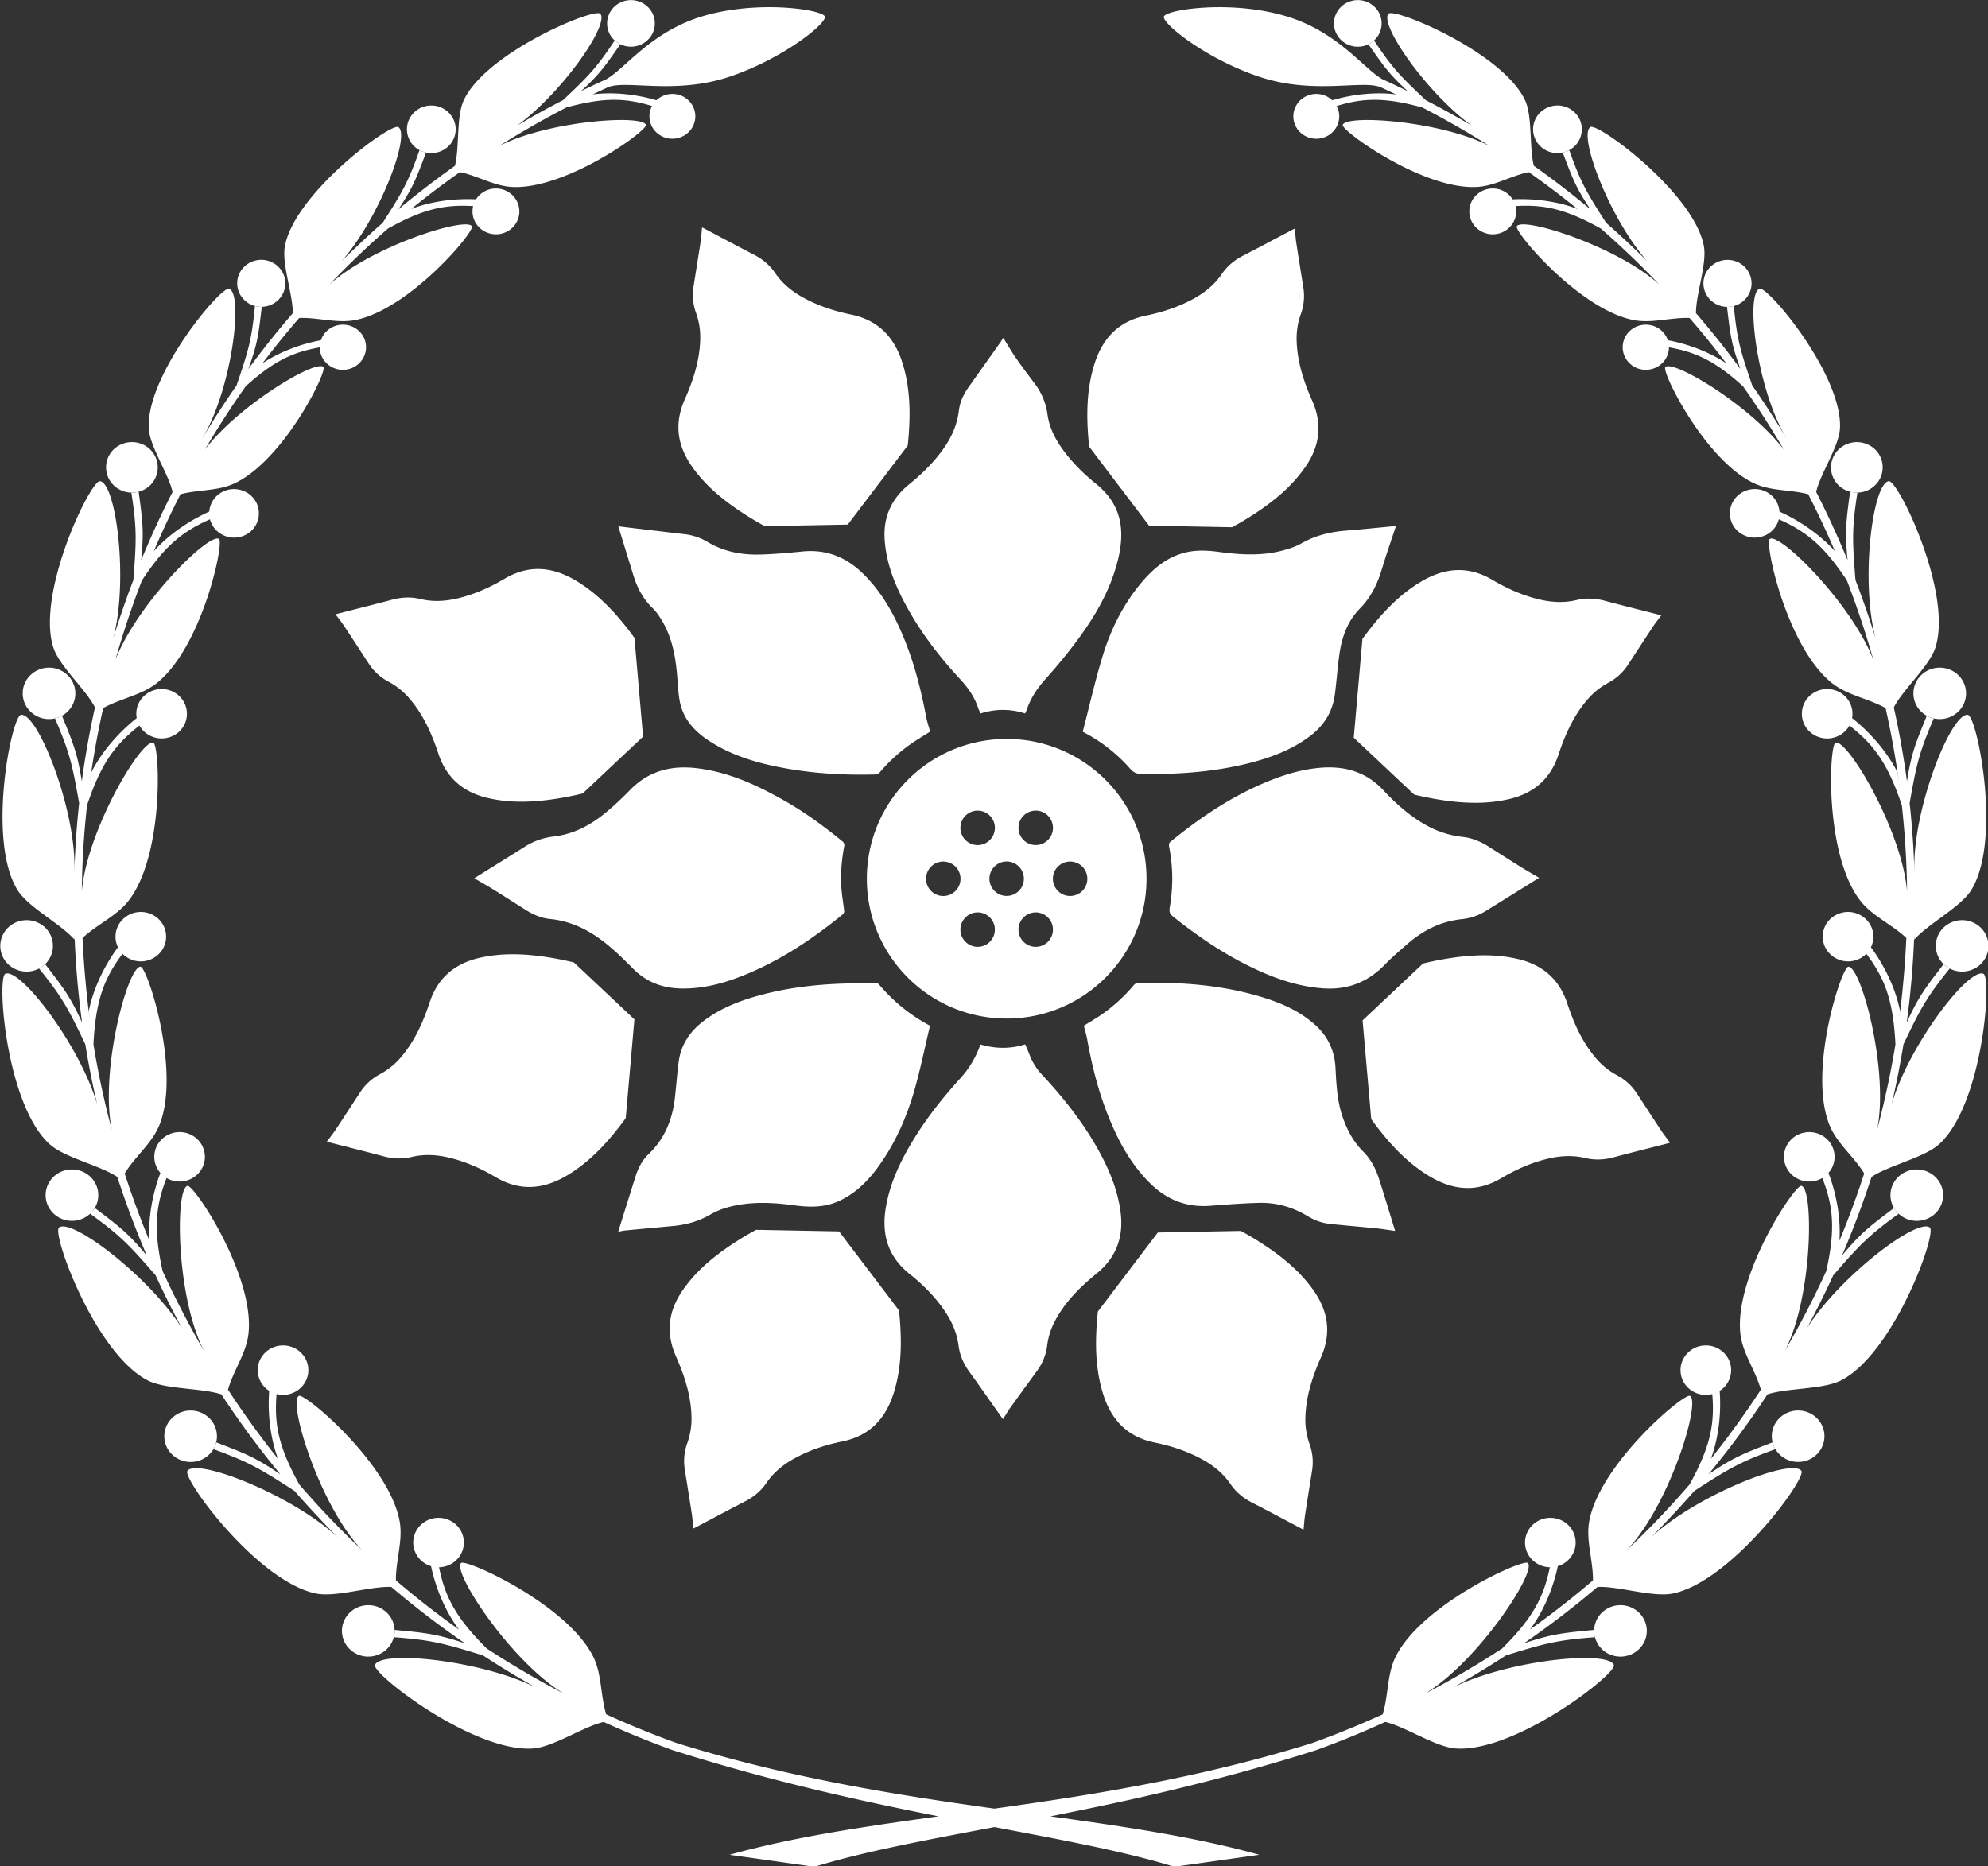
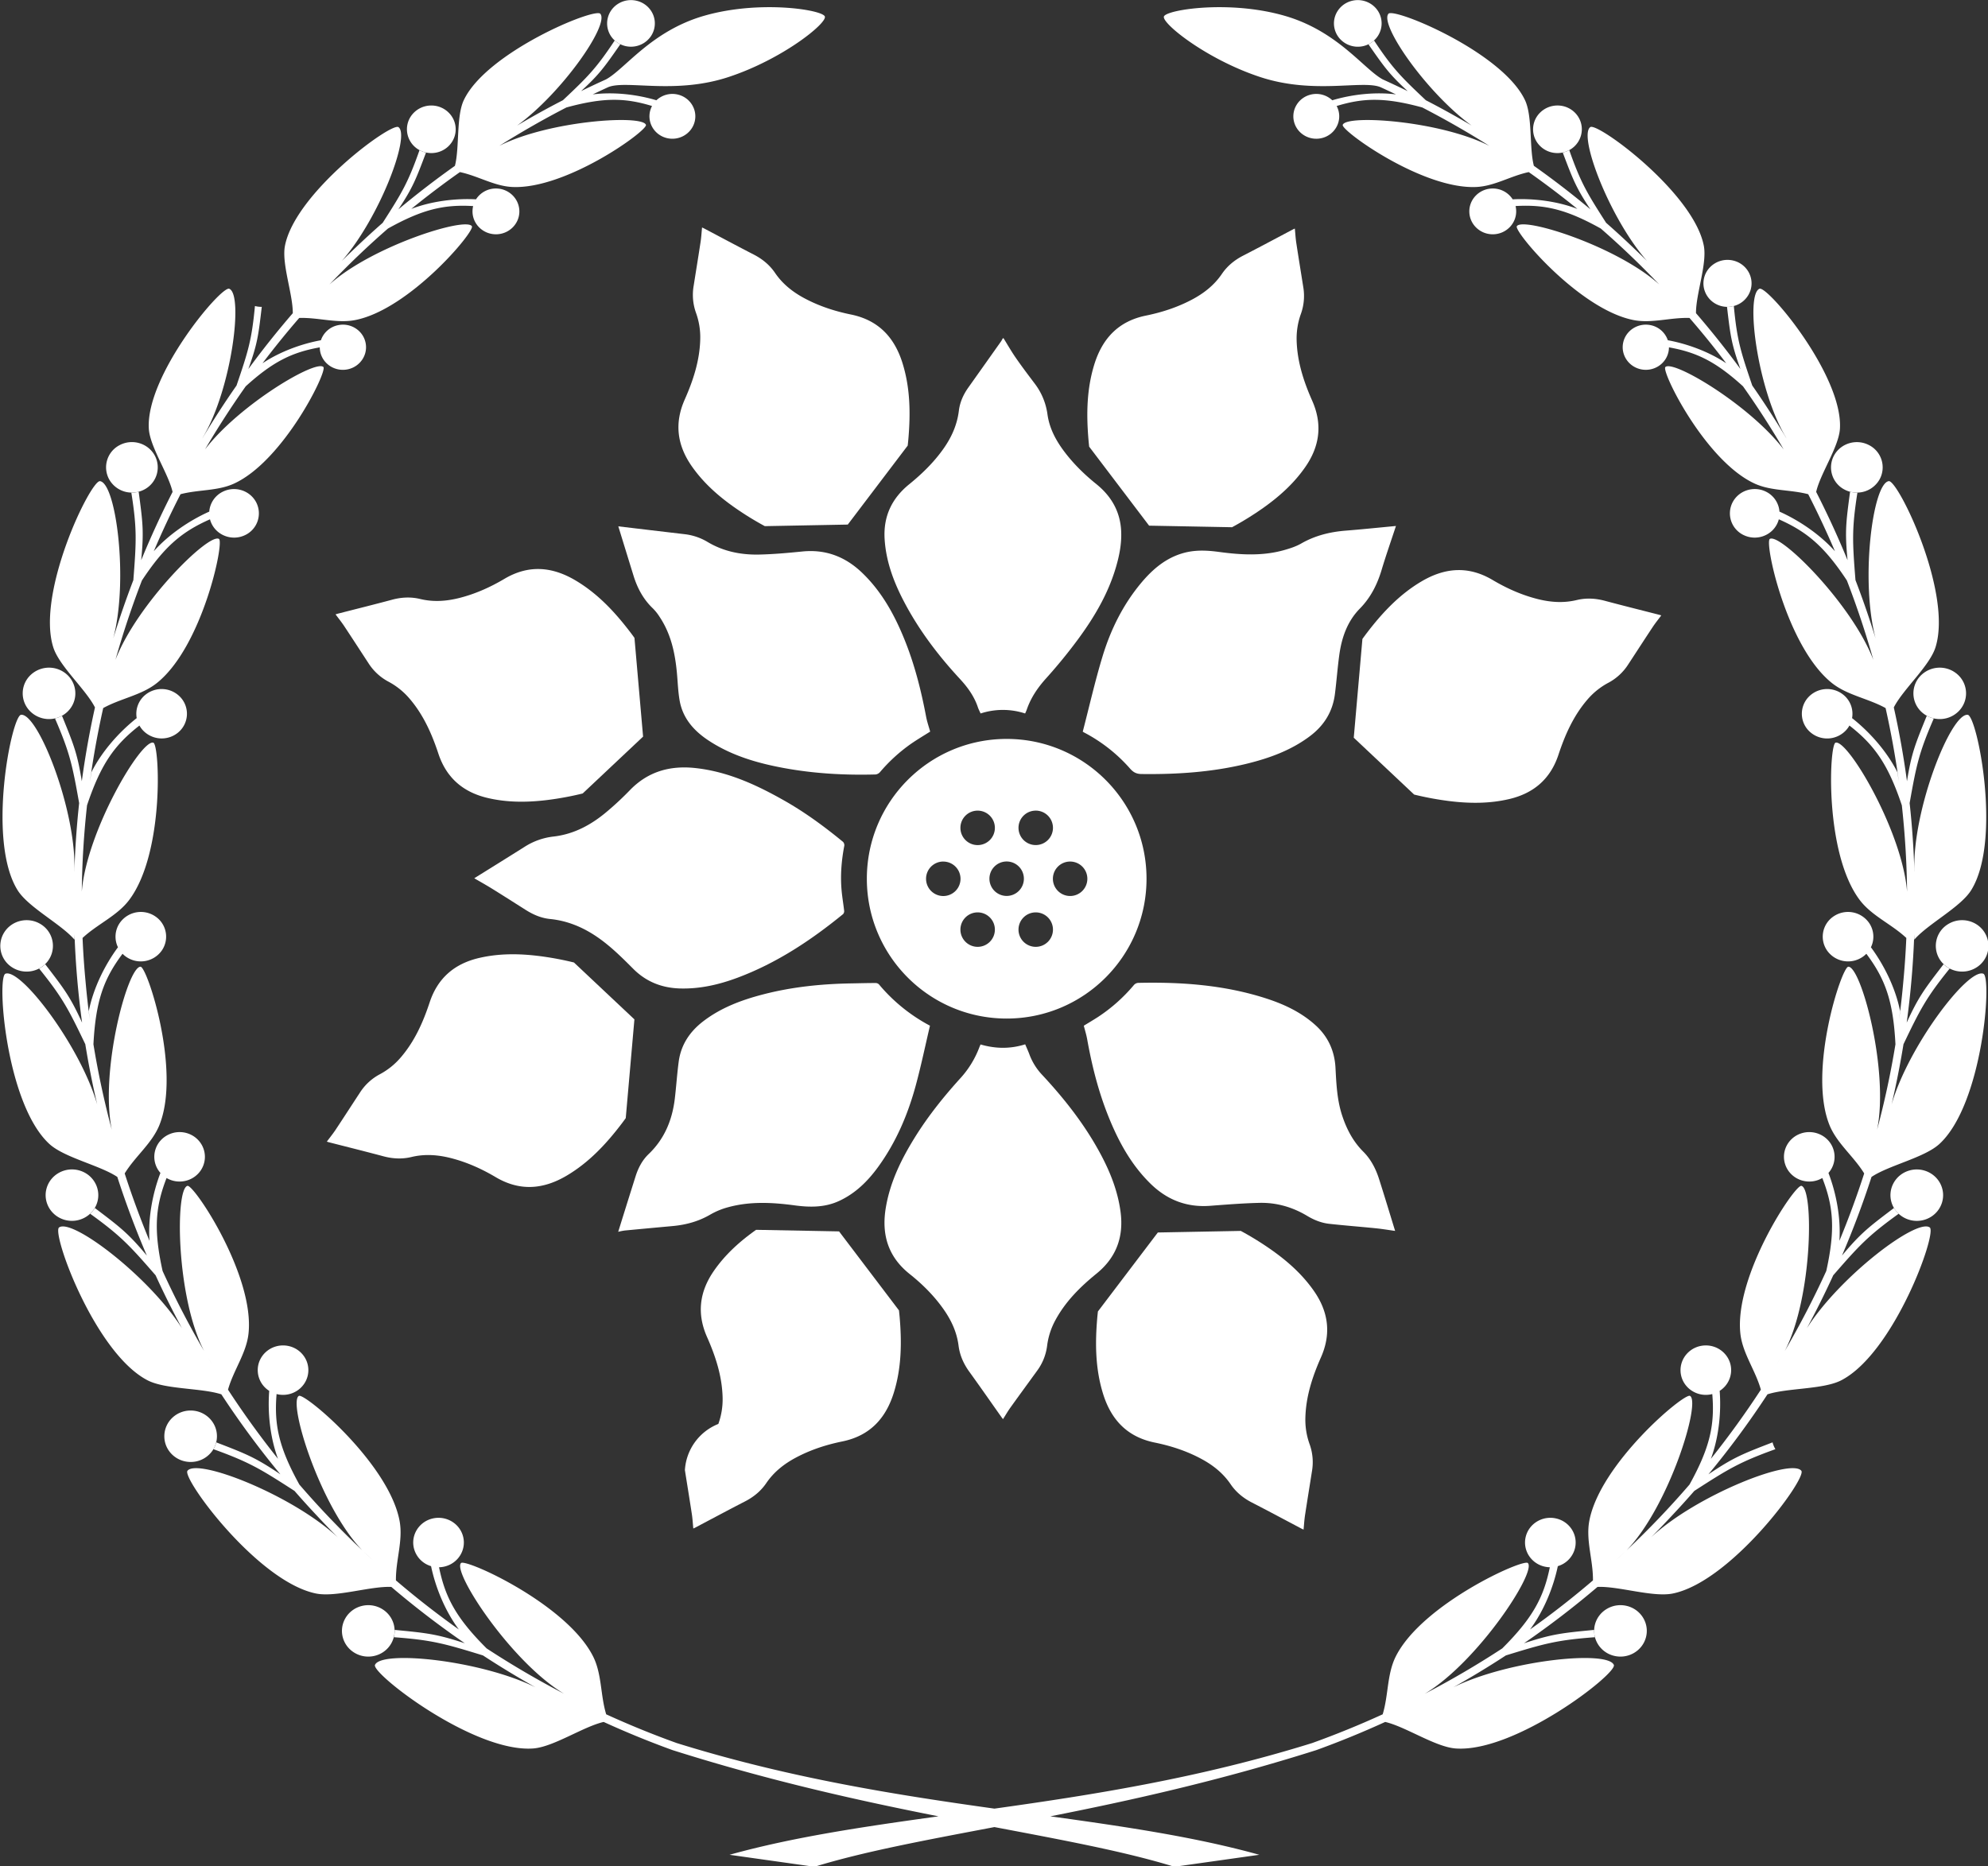
<svg xmlns="http://www.w3.org/2000/svg" id="레이어_1" data-name="레이어 1" viewBox="0 0 2653.65 2491.65">
  <rect x="0" y="0" width="2653.65" height="2491.65" fill="#333333" stroke="none" />
  <defs>
    <style>.cls-1{fill:#fff;}</style>
  </defs>
  <path class="cls-1" d="M126.51,1612.75l0,0a34.86,34.86,0,0,0,3.16-7.09c5.68-18.12-4.76-37.33-23.31-42.88s-38.21,4.65-43.89,22.77,4.76,37.33,23.31,42.88a35.75,35.75,0,0,0,34.51-8l0,0A34.06,34.06,0,0,0,126.51,1612.75Z" />
  <path class="cls-1" d="M60.26,1287.22l0,0a33.89,33.89,0,0,0-5.91-53.39c-16.39-10.14-38.11-5.38-48.49,10.62a33.87,33.87,0,0,0,10.87,47.37,35.84,35.84,0,0,0,35.44,1.24l0,0A35.21,35.21,0,0,0,60.26,1287.22Z" />
  <path class="cls-1" d="M82.73,955.57l0,0a35.34,35.34,0,0,0,6.41-4.53,33.79,33.79,0,0,0,2.25-48.5,35.75,35.75,0,0,0-49.65-2.19,33.77,33.77,0,0,0-2.24,48.49,35.65,35.65,0,0,0,33.86,10.29l0,0A35.43,35.43,0,0,0,82.73,955.57Z" />
  <path class="cls-1" d="M185.14,656.47v0a35.18,35.18,0,0,0,7.23-2.8,33.34,33.34,0,0,0,14.14-45.63c-9-16.41-29.92-22.6-46.72-13.81a33.34,33.34,0,0,0-14.14,45.63,34.65,34.65,0,0,0,29.69,17.79v0A35.33,35.33,0,0,0,185.14,656.47Z" />
-   <path class="cls-1" d="M349.44,409.61v0a32.73,32.73,0,0,0,7.17-.94c17.19-4.24,27.62-21.31,23.28-38.1s-21.81-27-39-22.73-27.61,21.3-23.27,38.09a31.7,31.7,0,0,0,22.7,22.58v0A32.57,32.57,0,0,0,349.44,409.61Z" />
  <path class="cls-1" d="M568.71,203.63l0,0a33.09,33.09,0,0,0,7.29.75c18-.14,32.42-14.5,32.27-32s-14.85-31.67-32.81-31.52-32.42,14.5-32.27,32A31.7,31.7,0,0,0,560,200.45l0,0A33.19,33.19,0,0,0,568.71,203.63Z" />
  <path class="cls-1" d="M828.07,59.09l0,0a32.66,32.66,0,0,0,6.74,2.4c17.09,4,34.3-6.28,38.41-23S866.77,5,849.68,1s-34.29,6.27-38.4,23a30.63,30.63,0,0,0,9.28,30.05l0,0A32,32,0,0,0,828.07,59.09Z" />
  <path class="cls-1" d="M288.58,1925.66l0,0a33.53,33.53,0,0,0,1-7.68c.29-18.94-15.22-34.55-34.61-34.83S219.66,1898,219.36,1917s15.22,34.55,34.61,34.83a35.3,35.3,0,0,0,30.88-17h0A33.51,33.51,0,0,0,288.58,1925.66Z" />
  <path class="cls-1" d="M526.71,2176.06h0a33.88,33.88,0,0,0-1.18-7.64c-5.05-18.3-24.35-29.15-43.07-24.22s-29.84,23.79-24.79,42.08,24.35,29.15,43.07,24.21a34.68,34.68,0,0,0,24.9-24.66h0A33.55,33.55,0,0,0,526.71,2176.06Z" />
  <path class="cls-1" d="M2534.37,1620.47l0,0a35.74,35.74,0,0,0,34.51,8c18.55-5.55,29-24.76,23.31-42.88s-25.34-28.32-43.89-22.77-29,24.76-23.31,42.88a34.33,34.33,0,0,0,3.16,7.09l0,0A34.61,34.61,0,0,0,2534.37,1620.47Z" />
  <path class="cls-1" d="M2588.87,1527.2c58-53.47,70.36-222.68,58.58-227.19-20.48-7.83-100,96.63-122.48,174.47q9.3-39.9,15.86-80.36c22.45-46.9,30.3-62.14,61.64-101a34.84,34.84,0,0,1-8.09-5.84c-25.3,32.93-33.25,43.09-49.25,78a1169.44,1169.44,0,0,0,10.09-118.11v7.39c18.08-21,61.61-43.15,75.91-66,41.56-66.47,8-232.92-4.57-234.24-22.62-2.39-73.9,127.47-71.17,208v2q-1.32-46.18-6.35-92.1c9-50.83,12.52-67.56,32.27-113.06a35.21,35.21,0,0,1-9.37-3.56c-15.49,38.08-20.45,50-26.45,87.41q-6.67-49.62-17.57-98.55c12.29-24.17,47.74-55.25,55.63-80.22,23.1-73.09-50-223.59-62.33-221.88-21.66,3-38.1,133.31-17.57,210.12q-12.11-39.42-26.91-78c-4.1-51.75-5-68.34,2.61-116.81a34.8,34.8,0,0,1-9.8-1.18c-5.41,40.61-7.16,52.86-3.35,91.43q-19.07-46.4-41.92-91.18c5.55-24.52,30.37-60.33,31.74-84.6,4-71.06-96.65-190.88-107.36-186.64-19.27,7.64-3.08,133.83,34.79,197.56l1.42,2.6q-21.69-36.24-45.92-71c-15.64-45.92-20.29-60.68-24.58-106.16a32.25,32.25,0,0,1-9.12,1.1c4.46,37.77,5.71,49.24,17.95,83.07q-28.12-38.4-59.34-74.57c-.18-25.51,15-65.89,10.48-89.82-13.48-70.91-142-165.28-151.54-158.59-16.31,11.48,25.69,121.7,75.56,178.56q-8.94-8.79-18.06-17.41-17.84-17.07-36.41-33.38c-25.82-40.22-34-53.9-49.19-97.06a32.82,32.82,0,0,1-8.71,3.21c13.41,35.47,17.55,46.72,36.94,75.88q-36.51-30.56-75.48-58.13c-6.27-24.21-1.67-65.89-11.76-87.49-30-64.21-174.92-124.08-182.33-115.53C1840.91,32.75,1904.4,124,1964.41,167.64q-30.06-17.77-61.16-33.83c-33.42-31.44-44.53-42.68-69.14-79.76a31.85,31.85,0,0,1-7.49,5.07c21,30.14,27.8,40,52.41,62.54q-16.48-8-33.22-15.61c-25.53-13.88-60.25-64.63-131.14-85C1688,13.36,1660,10.14,1634.84,9.65c-44-.87-78.85,6.55-81.17,12.29-3.55,8.76,56.56,57.28,128.73,81,71.33,23.4,135.49,3.74,160,13.29,7,3.19,14,6.48,21,9.81-28.47-3.62-59.46.19-85,7.83.18.17.34.36.51.53a31.1,31.1,0,0,0-30-7.92c-16.3,4.38-25.88,20.85-21.4,36.77s21.35,25.29,37.64,20.91,25.89-20.86,21.4-36.78a29.42,29.42,0,0,0-2.39-5.93.41.41,0,0,0,0,.09c36-11,64.53-11.65,114.32,1.93q45.92,23.76,89.63,51.29c-66.77-33.81-191.51-42-195.8-28-2.31,7.51,105.89,86,178.07,82.9,24.3-1,46-14.78,70.25-19.9q33.33,23.49,64.93,49.16c-27.33-10.49-59.06-14.2-86.36-12.8.14.21.25.44.38.66a31.43,31.43,0,0,0-27.75-15.11c-17.26.41-30.94,14.43-30.52,31.3s14.77,30.22,32,29.82,30.94-14.43,30.53-31.3A30.38,30.38,0,0,0,2023,275a.29.29,0,0,1,0,.09c38.77-2.22,67.31,4.13,113.76,30q40.83,35.58,78.12,74.76c-56.25-51-182.24-90.85-190.18-77.8-4.19,6.89,83.22,110.86,155.58,125.21,24.44,4.85,49.48-3.61,74.95-2.75q25.53,29.46,49,60.5c-23.38-15.62-52.1-26-77.95-30.77.08.23.14.47.21.71a30.6,30.6,0,0,0-23-20.81c-16.65-3.55-33.12,6.77-36.75,23s6.93,32.36,23.58,35.9,33.12-6.77,36.75-23a29.24,29.24,0,0,0,.71-6.39s0,.06,0,.09c36.69,6.54,62.15,18.65,98.84,52q29,41,54.34,84.33c-45.36-59.36-147.74-120.28-158-110-5.67,5.65,53.28,125.28,119.22,155.55,21.95,10.08,47.56,7.89,71.48,14.18q19.17,37.46,35.69,76.15c-20.31-22.69-47.94-41.2-74-52.9,0,.26,0,.53,0,.79A32.39,32.39,0,0,0,2357,656.27c-16.42-7.93-36.34-1.34-44.45,14.7a32.08,32.08,0,0,0,15,43.42c16.43,7.93,36.34,1.35,44.45-14.7a31.49,31.49,0,0,0,2.44-6.48.36.36,0,0,1,0,.1c37.17,16.42,60.67,35.89,90.82,81.63q20.12,52.17,35.35,106c-28.67-74.52-124.35-169.75-138.19-161.43-7.41,4.45,22.24,144.17,83,192.47,20.43,16.26,48.09,20.39,71.53,33.34q10.91,48.71,17.73,98.18l-2-12.58c-14.16-28.09-37.21-53.83-60.45-72.18,0,.27-.13.53-.18.8a32.59,32.59,0,0,0-11.14-31.7,34.36,34.36,0,0,0-47.64,3.62A32.5,32.5,0,0,0,2417,978a34.37,34.37,0,0,0,47.64-3.62,33,33,0,0,0,4.07-5.8l0,.09c33.23,25.89,51.51,51.43,69.93,106.49q6.33,57.43,7,115.33c-6.31-80.59-79.33-203.87-95.5-198.94-8.46,2.58-15.05,147.73,32.48,210.27,16,21,42.22,31.9,62,50.41q-1.26,29.13-4,58.2-2.25,25.51-5.65,50.89l1.34-11.48c-6.11-30.73-21.42-61.49-38.92-85.16-.12.25-.26.48-.39.72a32.36,32.36,0,0,0-2.22-33.44,34.31,34.31,0,0,0-46.94-8.73,32.55,32.55,0,0,0-8.94,45.86,34.31,34.31,0,0,0,46.95,8.73,33.37,33.37,0,0,0,5.48-4.55l-.07.08c25.12,33.53,35.89,62.89,38.85,120.85q-9.39,57.61-24.52,114.14c16.22-79.18-21.39-218.3-38.41-217.69-8.85.33-54.23,138.69-25.2,211.22,9.81,24.48,32.29,41.71,46.41,64.76q-14.73,45.6-33.11,90c2.1-30.79-4.28-63.75-14.58-90.65-.18.2-.38.39-.57.59a32.41,32.41,0,0,0,6.91-32.82c-6-17.24-25.26-26.44-42.91-20.54s-27.07,24.67-21,41.91,25.26,26.44,42.91,20.55a34.61,34.61,0,0,0,6.53-3l-.1.06c14.94,38.27,17.51,69,5.3,124.15q-25,54.72-55.4,106.84c37.39-72,38.83-216.7,22.2-220.52-8.62-2-89.84,119.74-81.47,197.2,2.85,26.3,20.06,48.84,27.37,74.92q-31.12,47.65-66.72,92.3c10.7-28.92,13.94-62.18,11.72-90.71-.23.15-.48.27-.71.42a32.84,32.84,0,0,0,16-29.65c-.88-18.2-16.72-32.27-35.35-31.4s-33,16.33-32.15,34.53,16.72,32.27,35.35,31.41a35.35,35.35,0,0,0,7.12-1.08l-.11,0c3.44,40.86-2.87,71.13-30.39,120.84a1172.43,1172.43,0,0,1-84,87.84c56.64-58.68,99.55-198,84.63-206.21-7.72-4.25-120.43,90.56-134.46,167.22-4.75,26,5.27,52.19,4.93,79.12-1.91,1.62-3.81,3.25-5.73,4.86q-37.79,31.95-78.25,60.65c18.59-25,31.16-56.32,37.09-84.51l-.81.21a33.35,33.35,0,0,0,23.72-24.21c4.26-17.74-7-35.52-25.17-39.68s-36.35,6.84-40.62,24.58,7,35.51,25.17,39.68a34.4,34.4,0,0,0,7.14.87h-.11c-8.21,40.32-22.85,67.78-63.54,108.38q-50.07,32.78-103.37,60.52c70.52-42.21,149.52-162.72,137.58-174.52-6.23-6.15-141.26,54.77-176.31,124.72-11.84,23.62-9.62,51.47-17.46,77.23q-46.11,21.08-94,38.32c-149.39,46.63-292.15,69.12-424.25,87.6-132.09-18.48-274.85-41-424.25-87.6q-47.79-17.2-94-38.32c-7.84-25.76-5.61-53.61-17.45-77.23-35.06-69.95-170.08-130.87-176.31-124.72-11.94,11.8,67,132.31,137.58,174.52q-53.22-27.7-103.37-60.52c-40.7-40.6-55.34-68.06-63.55-108.38h-.11a34.41,34.41,0,0,0,7.15-.87c18.16-4.17,29.43-21.94,25.17-39.68s-22.47-28.75-40.63-24.58-29.43,21.94-25.16,39.68a33.36,33.36,0,0,0,23.71,24.21c-.26-.07-.54-.13-.8-.21,5.92,28.19,18.49,59.5,37.09,84.51q-40.41-28.69-78.25-60.65c-1.92-1.61-3.82-3.24-5.73-4.86-.34-26.93,9.68-53.17,4.93-79.12-14-76.66-126.74-171.47-134.46-167.22-14.92,8.2,28,147.53,84.63,206.21a1170.42,1170.42,0,0,1-84-87.84c-27.52-49.71-33.83-80-30.4-120.84l-.1,0a35.26,35.26,0,0,0,7.11,1.08c18.64.86,34.47-13.21,35.36-31.41s-13.52-33.67-32.15-34.53-34.47,13.2-35.35,31.4a32.8,32.8,0,0,0,16,29.65c-.23-.15-.48-.27-.71-.42-2.22,28.53,1,61.79,11.72,90.71q-35.56-44.55-66.73-92.3c7.31-26.08,24.53-48.62,27.37-74.92,8.38-77.46-72.84-199.17-81.46-197.2-16.63,3.82-15.19,148.56,22.2,220.52q-30.36-52-55.41-106.84c-12.21-55.12-9.63-85.88,5.3-124.15l-.09-.06a34.32,34.32,0,0,0,6.53,3c17.64,5.89,36.87-3.31,42.9-20.55s-3.38-36-21-41.91-36.87,3.3-42.9,20.54a32.41,32.41,0,0,0,6.91,32.82c-.19-.2-.39-.39-.57-.59-10.3,26.9-16.69,59.86-14.58,90.65q-18.34-44.34-33.12-90c14.13-23,36.61-40.28,46.41-64.76,29-72.53-16.35-210.89-25.2-211.22-17-.61-54.62,138.51-38.41,217.69q-15.09-56.43-24.51-114.14c3-58,13.72-87.32,38.85-120.85l-.08-.08a33.88,33.88,0,0,0,5.49,4.55,34.3,34.3,0,0,0,46.94-8.73,32.55,32.55,0,0,0-8.94-45.86,34.31,34.31,0,0,0-46.94,8.73,32.36,32.36,0,0,0-2.21,33.44c-.13-.24-.27-.47-.39-.72-17.5,23.67-32.81,54.43-38.92,85.16l1.34,11.48q-3.39-25.38-5.65-50.89-2.76-29.07-4-58.2c19.81-18.51,46-29.37,62-50.41,47.52-62.54,40.94-207.69,32.48-210.27-16.17-4.93-89.19,118.35-95.51,198.94q.63-57.81,7-115.33c18.43-55.06,36.71-80.6,69.93-106.49l0-.09a33,33,0,0,0,4.07,5.8A34.37,34.37,0,0,0,237.72,978a32.49,32.49,0,0,0,3.7-46.54,34.36,34.36,0,0,0-47.64-3.62,32.56,32.56,0,0,0-11.13,31.7c-.06-.27-.13-.53-.18-.8-23.25,18.35-46.29,44.09-60.45,72.18l-2,12.58q6.81-49.43,17.74-98.18c23.43-12.95,51.09-17.08,71.53-33.34,60.71-48.3,90.36-188,83-192.47-13.84-8.32-109.52,86.92-138.19,161.44q15.21-53.74,35.35-106c30.14-45.74,53.64-65.21,90.82-81.63l0-.1a32.08,32.08,0,0,0,2.44,6.48c8.12,16,28,22.63,44.45,14.7A32.09,32.09,0,0,0,342.16,671c-8.12-16-28-22.63-44.45-14.7a32.39,32.39,0,0,0-18.44,27.54c0-.26,0-.53,0-.79-26.08,11.7-53.71,30.21-74,52.9q16.48-38.67,35.69-76.15c23.92-6.29,49.52-4.1,71.48-14.18C378.38,615.32,437.32,495.69,431.66,490c-10.27-10.24-112.66,50.68-158,110Q299,556.84,328,515.75c36.69-33.33,62.15-45.44,98.84-52v-.09a29.93,29.93,0,0,0,.71,6.39c3.64,16.26,20.1,26.58,36.75,23s27.22-19.63,23.59-35.9-20.1-26.58-36.75-23a30.58,30.58,0,0,0-23,20.81c.07-.24.12-.48.2-.71C402.5,459,373.78,469.42,350.4,485q23.43-31,49-60.5c25.47-.86,50.51,7.6,74.95,2.75C546.68,412.94,634.1,309,629.91,302.08,622,289,496,328.9,439.73,379.88q37.23-39.13,78.12-74.76c46.45-25.9,75-32.25,113.75-30l0-.1a29.93,29.93,0,0,0-.87,6.46c-.42,16.87,13.26,30.89,30.52,31.3s31.62-13,32-29.82-13.26-30.89-30.53-31.3a31.43,31.43,0,0,0-27.74,15.11c.13-.22.24-.45.37-.66-27.3-1.4-59,2.31-86.35,12.8q31.57-25.65,64.92-49.16c24.3,5.12,46,18.86,70.26,19.9,72.18,3.11,180.37-75.39,178.06-82.9-4.29-14-129-5.82-195.8,28q43.66-27.5,89.64-51.29c49.79-13.58,78.28-12.94,114.32-1.93a.41.41,0,0,1,0-.09,30.29,30.29,0,0,0-2.4,5.93c-4.48,15.92,5.11,32.4,21.4,36.78s33.16-5,37.65-20.91-5.1-32.39-21.4-36.77a31.11,31.11,0,0,0-30,7.92c.18-.17.34-.36.52-.53-25.56-7.64-56.54-11.45-85-7.83,7-3.33,14-6.62,21-9.81,24.51-9.55,88.67,10.11,160-13.29C1044.44,79.22,1104.55,30.7,1101,21.94c-2.32-5.74-37.18-13.16-81.18-12.29-25.1.49-53.13,3.71-79.82,11.38-70.89,20.39-105.61,71.14-131.14,85q-16.74,7.56-33.23,15.61c24.61-22.52,31.39-32.4,52.42-62.54a31.65,31.65,0,0,1-7.49-5.07c-24.61,37.08-35.72,48.32-69.14,79.76q-31.09,16-61.16,33.83C750.27,124,813.75,32.75,801.32,18.39,793.92,9.84,649,69.71,619,133.92c-10.09,21.6-5.5,63.28-11.76,87.49Q568.31,249,531.76,279.54c19.39-29.16,23.53-40.41,36.93-75.88a33,33,0,0,1-8.71-3.21c-15.17,43.16-23.36,56.84-49.18,97.06q-18.57,16.31-36.42,33.38-9.13,8.61-18.06,17.41c49.88-56.86,91.87-167.08,75.56-178.56-9.5-6.69-138,87.68-151.54,158.59-4.54,23.93,10.66,64.31,10.49,89.82q-31.2,36.12-59.35,74.57c12.25-33.83,13.5-45.3,17.95-83.07a32.3,32.3,0,0,1-9.12-1.1C336,454,331.38,468.79,315.73,514.71q-24.23,34.68-45.92,71l1.43-2.6C309.1,519.35,325.29,393.16,306,385.52c-10.71-4.24-111.4,115.58-107.36,186.64,1.37,24.27,26.18,60.08,31.73,84.6q-22.85,44.73-41.91,91.18c3.8-38.57,2.06-50.82-3.35-91.43a34.88,34.88,0,0,1-9.8,1.18C183,706.16,182,722.75,178,774.5q-14.77,38.55-26.92,78c20.54-76.81,4.1-207.11-17.57-210.12C121.16,640.66,48,791.16,71.13,864.25c7.9,25,43.35,56,55.63,80.22Q115.92,993.35,109.2,1043c-6-37.42-11-49.33-26.45-87.41a35.21,35.21,0,0,1-9.37,3.56c19.75,45.5,23.24,62.23,32.27,113.06q-5,45.87-6.36,92.1v-2c2.73-80.58-48.55-210.44-71.17-208-12.58,1.32-46.13,167.77-4.58,234.24,14.31,22.88,57.84,45,75.92,66l0-7.39a1172.36,1172.36,0,0,0,10.1,118.11c-16-35-24-45.12-49.25-78a34.84,34.84,0,0,1-8.09,5.84c31.34,38.89,39.18,54.13,61.64,101q6.54,40.44,15.86,80.36c-22.5-77.84-102-182.3-122.48-174.47-11.78,4.51.61,173.72,58.57,227.19,19.9,18.36,67.62,28.56,90.79,44.09q17.25,53.37,39.42,105c-25.49-30.41-35.77-38-69.45-63.55a34.56,34.56,0,0,1-6.22,7.72c41,29.57,52.56,42.21,87.34,82.15q16.44,35.92,35.23,70.76c-43.52-68.79-146.62-147.34-164.08-134.62-10.14,7.39,47.6,167.38,118,204,23.9,12.43,71.88,10.13,98.62,18.79a1184.73,1184.73,0,0,0,78.81,106.78c-33.75-22.73-45.68-27.22-85.61-42.66a33.45,33.45,0,0,1-3.77,9.1c48.11,17.38,62.71,26.36,108.23,55.73q14.81,17,30.28,33.43,13.47,14.52,27.46,28.58c-59.7-56-187.14-106.28-200.62-88.88-7.63,9.86,93.43,147.81,171.46,163.81,26.68,5.47,72.55-10,100.65-8.76a1202.3,1202.3,0,0,0,98.11,75.21c-38.34-12.59-51.17-13.72-93.67-17.84a33.21,33.21,0,0,1-1.07,9.77c50.88,3.78,67.55,8.48,118.94,24.3q34.27,22.41,70.06,42.52c-73.95-36.38-206.26-49.78-214.2-29.77-4.56,11.52,131.4,117,210.93,111.5,27.19-1.89,66.94-29.12,94.32-35.43q45.12,20.63,91.86,37.58c130.21,41.27,249.46,67.58,355.08,88.43-100.72,13.93-194.35,27.77-278.91,51.35l113.36,16c65.68-20.23,146.53-35.18,240.21-53,93.69,17.79,174.54,32.74,240.21,53l113.37-16c-84.56-23.58-178.2-37.42-278.92-51.35,105.62-20.85,224.88-47.16,355.09-88.43q46.7-16.92,91.86-37.58c27.37,6.31,67.13,33.54,94.32,35.43,79.53,5.55,215.49-100,210.92-111.5-7.93-20-140.24-6.61-214.19,29.77q35.76-20.1,70.06-42.52c51.39-15.82,68.06-20.52,118.93-24.3a33.54,33.54,0,0,1-1.06-9.77c-42.5,4.12-55.33,5.25-93.67,17.84a1204,1204,0,0,0,98.11-75.21c28.1-1.27,74,14.23,100.65,8.76,78-16,179.09-153.95,171.45-163.81-13.47-17.4-140.92,32.93-200.62,88.89q14-14.07,27.46-28.59,15.49-16.43,30.29-33.43c45.52-29.37,60.11-38.35,108.23-55.73a33.79,33.79,0,0,1-3.78-9.1c-39.93,15.44-51.85,19.93-85.6,42.66a1184.73,1184.73,0,0,0,78.81-106.78c26.73-8.66,74.72-6.36,98.62-18.79,70.38-36.6,128.12-196.59,118-204-17.45-12.72-120.55,65.83-164.08,134.63q18.78-34.83,35.24-70.77c34.78-39.94,46.37-52.58,87.34-82.15a34.56,34.56,0,0,1-6.22-7.72c-33.68,25.5-44,33.14-69.46,63.55q22.14-51.6,39.43-105C2521.26,1555.76,2569,1545.56,2588.87,1527.2ZM283.1,1821.63q-2.93-4.82-5.8-9.66ZM498,2083.2q-6.25-5.68-12.4-11.46Zm1671-11.46q-6.16,5.78-12.4,11.46ZM2377.36,1812c-1.91,3.22-3.85,6.43-5.79,9.64Z" />
  <path class="cls-1" d="M2602.49,1293.06l0,0a35.82,35.82,0,0,0,35.43-1.24,33.87,33.87,0,0,0,10.88-47.37c-10.38-16-32.11-20.76-48.49-10.62a33.87,33.87,0,0,0-10.88,47.37,34.7,34.7,0,0,0,5,6l0,0A35.37,35.37,0,0,0,2602.49,1293.06Z" />
  <path class="cls-1" d="M2581.31,959.13l0,0a35.65,35.65,0,0,0,33.86-10.29,33.78,33.78,0,0,0-2.24-48.49,35.75,35.75,0,0,0-49.65,2.19,33.79,33.79,0,0,0,2.24,48.5,35.41,35.41,0,0,0,6.42,4.53v0A35.62,35.62,0,0,0,2581.31,959.13Z" />
  <path class="cls-1" d="M2479.33,657.65v0A34.62,34.62,0,0,0,2509,639.9a33.33,33.33,0,0,0-14.14-45.63c-16.79-8.79-37.72-2.6-46.71,13.81a33.33,33.33,0,0,0,14.14,45.63,35,35,0,0,0,7.23,2.8v0A35.21,35.21,0,0,0,2479.33,657.65Z" />
  <path class="cls-1" d="M2314.35,408.52v0A31.72,31.72,0,0,0,2337.06,386c4.34-16.79-6.09-33.86-23.27-38.09s-34.66,5.94-39,22.73,6.09,33.86,23.27,38.1a32.89,32.89,0,0,0,7.17.94v0A32.66,32.66,0,0,0,2314.35,408.52Z" />
  <path class="cls-1" d="M2094.67,200.41v0a31.68,31.68,0,0,0,16.81-27.56c.15-17.55-14.3-31.91-32.26-32s-32.67,14-32.82,31.52,14.31,31.91,32.27,32a33,33,0,0,0,7.29-.75v0A33.32,33.32,0,0,0,2094.67,200.41Z" />
  <path class="cls-1" d="M1834.09,54l0,0a30.65,30.65,0,0,0,9.28-30C1839.28,7.3,1822.07-3,1805,1s-27.62,20.82-23.51,37.52,21.32,27,38.41,23a32.66,32.66,0,0,0,6.74-2.4l0,0A32.16,32.16,0,0,0,1834.09,54Z" />
-   <path class="cls-1" d="M2369.85,1934.77h0a35.28,35.28,0,0,0,30.87,17c19.4-.28,34.9-15.89,34.61-34.83s-16.27-34.1-35.66-33.81-34.9,15.89-34.61,34.83a34.09,34.09,0,0,0,1,7.68l0,0A33.83,33.83,0,0,0,2369.85,1934.77Z" />
  <path class="cls-1" d="M2129,2185.83h0a34.7,34.7,0,0,0,24.9,24.66c18.73,4.94,38-5.91,43.08-24.21s-6.06-37.15-24.79-42.08-38,5.92-43.07,24.22a32.78,32.78,0,0,0-1.18,7.64h0A33.54,33.54,0,0,0,2129,2185.83Z" />
  <path class="cls-1" d="M1180.82,719.56c1.75,29,11.45,55.6,24.57,81.15,20.06,39,46.29,73.68,76,105.77,10.34,11.16,19.07,23.25,23.94,37.86.91,2.72,2.3,5.27,3.6,8.2a95.65,95.65,0,0,1,59.45,0c.87-2,1.66-3.62,2.23-5.28,5.46-15.87,14.57-29.19,25.84-41.71a689.3,689.3,0,0,0,43.83-53.83c21.19-29,39.18-59.85,49.37-94.64,4.57-15.58,7.67-31.43,6.93-47.82-1.19-26.12-13-46.62-33-62.83-15.43-12.45-29.6-26.17-41.71-41.93-11.79-15.36-21-31.89-23.69-51.43A86.77,86.77,0,0,0,1381,511.89c-8.48-11.25-17-22.49-25-34.05-5.87-8.46-11-17.45-16.42-26.2h-1a46,46,0,0,1-2.37,4.16q-21.74,30.74-43.54,61.43c-6.67,9.39-11.34,19.6-12.74,31.1-2.22,18.27-9.33,34.54-19.72,49.54-12.94,18.67-29,34.38-46.54,48.63C1190.43,665.33,1179,689.39,1180.82,719.56Z" />
  <path class="cls-1" d="M1214.36,1701c17,13.54,32.39,28.87,45,46.75,10.4,14.75,17.84,30.62,20.16,48.82,1.61,12.69,6.67,24.16,14.24,34.64,14.6,20.21,28.82,40.69,43.2,61,.55.77,1.17,1.5,1.9,2.44,3.53-5.53,6.67-11,10.3-16,11.59-16.2,23.38-32.25,35.06-48.38a71.13,71.13,0,0,0,13.49-33.39,96.08,96.08,0,0,1,11.11-34.43c13.52-25,33.21-44.5,55-62.2,26.43-21.53,36.42-49.25,31.88-82.78-3.6-26.53-13.06-51-25.41-74.45-21-39.88-48.47-75-79-107.81a80.56,80.56,0,0,1-17.15-27.36c-1.65-4.52-3.69-8.88-5.68-13.6-20,6.31-39.6,6-59.6.18-.71,1.7-1.23,2.87-1.69,4.06a128.39,128.39,0,0,1-24.6,40.34c-22.58,24.84-43.56,51-61.3,79.53-18,29-33,59.34-38.78,93.51C1176.36,1647.69,1185.16,1677.8,1214.36,1701Z" />
  <path class="cls-1" d="M1863.34,702.23l0-.07s0,0,0,.06h0Z" />
  <path class="cls-1" d="M1736.78,725.69c-7,4-15.13,6.59-23,8.81-28.5,8-57.38,6.29-86.24,2.41-15.68-2.12-31.24-3-46.75,1.12-24.12,6.39-42.09,21.74-57.56,40.26-24.1,28.86-40.59,62.11-51.44,97.76-10.09,33.18-17.75,67.1-26.5,100.78.9.54,1.58,1,2.28,1.33a213.12,213.12,0,0,1,60.73,47.81c4.36,5,8.45,7.32,15.35,7.41,47.61.6,94.8-2.5,141.21-13.92,29.92-7.37,58.49-17.77,83.46-36.48,19-14.19,30.57-32.78,33.57-56.35,2.21-17.32,3.45-34.78,5.82-52.08,3.18-23.21,10.66-44.92,27.42-62,14.4-14.66,23.16-32,29-51.41,5.92-19.79,12.8-39.28,19.23-58.92-22.55,2.12-44.72,4.45-66.94,6.21C1775.27,710.11,1755.34,715,1736.78,725.69Z" />
  <path class="cls-1" d="M897.8,1636.88c18-1.64,34.86-6.24,50.6-15.49a98.41,98.41,0,0,1,23.67-9.69c29.29-8,59-6.43,88.69-2.44,20.41,2.75,40.38,2.93,59.5-6,21.6-10,38-26.23,51.79-45.17,24-33,39.79-70,50.39-109.12,7.08-26.17,12.6-52.76,18.89-79.46.13.15,0-.17-.3-.31a227,227,0,0,1-67.84-55.07,6.52,6.52,0,0,0-4.57-1.73c-10.68,0-21.37.32-32,.5-40.12.65-79.82,4.7-118.73,14.88-28.21,7.38-55.2,17.46-78.74,35.36-18.23,13.86-30.19,31.52-33.22,54.42-2.15,16.2-3.21,32.54-5.12,48.78-3.36,28.65-13.68,54.08-35,74.45-8.58,8.22-13.93,18.62-17.49,29.89q-11.66,36.94-23.13,73.89a78.43,78.43,0,0,1,8.78-1.75C855.24,1640.78,876.52,1638.83,897.8,1636.88Z" />
  <path class="cls-1" d="M1207.07,853.14c-13.35-32.8-30.23-63.37-56.08-88.25-22.37-21.53-48.61-31.75-79.93-28.62-19.3,1.92-38.68,3.71-58.06,4.11-24.12.49-47.46-4.23-68.44-16.79a76.57,76.57,0,0,0-30.95-10.44c-29.69-3.48-59.37-7-88.27-10.45,6.67,21.66,13.46,43.74,20.28,65.81,5.15,16.65,13.1,31.6,25.91,43.78a66.05,66.05,0,0,1,9,11.37c15.28,22.92,20.72,48.88,23.13,75.76,1.07,11.92,1.47,24,3.52,35.73,4.1,23.52,18.61,40.1,37.9,53,30.78,20.48,65.4,30.62,101.3,37.23,40.46,7.46,81.29,9.7,122.34,8.59a9.32,9.32,0,0,0,5.91-3.12,219.5,219.5,0,0,1,41.51-37.88c8.36-5.76,17.12-10.94,25.48-16.24-1.82-6.54-4.09-13-5.35-19.57C1229.55,921.6,1220.73,886.69,1207.07,853.14Z" />
  <path class="cls-1" d="M1836.26,1639.82c8.8.89,17.55,2.37,26,3.54-7.17-23.25-14.14-46.48-21.54-69.57-4.34-13.54-10.86-26.15-21-36.27-13.67-13.65-22.21-30.11-28.15-48.14-6.82-20.69-7.78-42.2-8.91-63.74-1.15-22.09-9.59-41.19-26-56.29-19.46-17.92-42.9-28.82-67.75-36.75-55.3-17.65-112.31-21.73-169.91-20.38a8.5,8.5,0,0,0-5.48,2.92,220.92,220.92,0,0,1-48.14,42.78c-6.21,4-12.62,7.77-18.68,11.49,1.55,6.16,3.42,12,4.49,18,6.27,35.13,14.94,69.58,28.23,102.77,13.42,33.48,30.35,64.77,56.5,90.3,22.1,21.58,48.3,31.7,79.32,29.37,21.94-1.66,43.91-3.42,65.89-3.93,22.79-.54,44.18,5.63,63.81,17.42,9.14,5.5,18.93,9.41,29.49,10.56C1795,1636.17,1815.64,1637.74,1836.26,1639.82Z" />
-   <path class="cls-1" d="M1565.87,1223.73c37,29.55,76,55.54,119.57,74.5,25.83,11.25,52.41,19.27,80.75,21.3,32.92,2.35,60.17-8.56,82.94-32.25,9.18-9.55,19.38-18.14,29.38-26.88,20.86-18.23,44.65-30.24,72.53-33.22a74.24,74.24,0,0,0,31.5-10.52c24.2-14.92,48.28-30,71.93-44.73-8-4.72-16.72-9.64-25.22-14.93-14.29-8.9-28.41-18-42.64-27-10.53-6.66-21.88-11.37-34.32-12.68a126.76,126.76,0,0,1-49.88-16.34c-21.21-12.07-39.21-28.12-55.7-45.81-23.52-25.23-52.66-33.12-86-30-25.42,2.41-49.37,10-72.72,19.87-46.32,19.66-87.49,47.53-126.2,79.26-1.23,1-1.62,4-1.26,5.85a221,221,0,0,1,.91,81.12C1560.52,1216.75,1561.17,1220,1565.87,1223.73Z" />
  <path class="cls-1" d="M1125.24,1123.89c-24.57-20.16-50.12-39-77.79-54.72-37.35-21.24-76-39.09-119.41-43.78-33.86-3.65-63.41,4.72-87.55,29.87a404.2,404.2,0,0,1-29.81,27.83c-20.83,17.74-44.19,30.6-71.88,33.76a90.17,90.17,0,0,0-38.5,13.69c-22.55,14.23-45.22,28.29-67.25,42,7.34,4.28,15.54,8.83,23.5,13.76,15.14,9.38,30.16,19,45.19,28.5,10,6.33,20.69,10.94,32.47,12.12,21.6,2.16,41.08,9.8,59.17,21.51,19.47,12.59,35.73,28.83,52,45.12,17.18,17.19,38.17,25.46,62.44,26.12,26.67.72,52-5.14,76.79-14.41,52.2-19.54,97.88-49.88,140.76-84.86a5.76,5.76,0,0,0,1.44-4.44c-1-8.84-2.52-17.62-3.35-26.47-1.91-20.3-.29-40.41,3.55-60.4A6.44,6.44,0,0,0,1125.24,1123.89Z" />
  <path class="cls-1" d="M1157.1,1173.18c0,103.09,83.57,186.66,186.66,186.66s186.66-83.57,186.66-186.66-83.57-186.66-186.66-186.66S1157.1,1070.09,1157.1,1173.18ZM1305,1264.1a23,23,0,1,1,23-22.95A23,23,0,0,1,1305,1264.1Zm77.53,0a23,23,0,1,1,23-22.95A23,23,0,0,1,1382.53,1264.1Zm45.91-113.88a23,23,0,1,1-23,23A23,23,0,0,1,1428.44,1150.22Zm-45.91-68a23,23,0,1,1-23,23A22.94,22.94,0,0,1,1382.53,1082.26Zm-15.81,90.92a23,23,0,1,1-23-23A23,23,0,0,1,1366.72,1173.18ZM1305,1082.26a23,23,0,1,1-23,23A22.95,22.95,0,0,1,1305,1082.26Zm-45.92,68a23,23,0,1,1-22.95,23A23,23,0,0,1,1259.08,1150.22Z" />
  <path class="cls-1" d="M1763.26,1812.17c13.81-31.17,10.15-60.41-9.1-88.24-15.23-22-34.74-39.5-56.4-54.84a407.85,407.85,0,0,0-41.51-25.73l-110.73,2.1-80,105.45c-.32,3-.65,6-.91,9.07-2.91,34.06-2.48,67.83,7.82,100.92,10.79,34.67,32.28,57.52,68.84,65,21.32,4.35,42,11,61.3,21.27,16,8.44,29.79,19.22,40.1,34.38,7.19,10.58,16.9,18.52,28.4,24.43,22.17,11.4,44.13,23.2,66.18,34.83.84.44,1.71.81,2.79,1.32.64-6.53,1-12.8,1.92-19,3-19.69,6.22-39.34,9.31-59a71,71,0,0,0-3.11-35.87,96.12,96.12,0,0,1-5.69-35.73C1743.22,1864.16,1751.91,1837.81,1763.26,1812.17Z" />
-   <path class="cls-1" d="M1909.26,1571.07c31.27,18.44,62.54,20.93,94.64,1.91,18.72-11.09,38.51-20,59.71-25.41,17.49-4.47,35-5.76,52.8-1.45,12.43,3,25,2.37,37.44-1,24.08-6.45,48.28-12.45,72.43-18.64.92-.24,1.82-.55,3-.9-3.91-5.27-7.87-10.14-11.33-15.34-11-16.6-21.8-33.33-32.72-50a71.13,71.13,0,0,0-26.4-24.49,96.17,96.17,0,0,1-28.21-22.64c-18.5-21.52-29.76-46.88-38.56-73.5-10.71-32.37-33.06-51.57-66-59.26-26.07-6.09-52.26-5.94-78.62-2.77a412.07,412.07,0,0,0-48,8.81l-80.63,75.92,11.56,131.86c1.78,2.45,3.57,4.91,5.41,7.32C1856.41,1528.73,1879.41,1553.46,1909.26,1571.07Z" />
  <path class="cls-1" d="M1453.86,596.33l80,105.46,110.73,2.1a412.55,412.55,0,0,0,41.51-25.73c21.66-15.35,41.17-32.83,56.39-54.85,19.25-27.82,22.92-57.06,9.11-88.24-11.35-25.63-20-52-20.79-80.35a96.24,96.24,0,0,1,5.7-35.72,71.08,71.08,0,0,0,3.11-35.88c-3.09-19.67-6.33-39.32-9.32-59-.93-6.18-1.27-12.45-1.91-19-1.08.51-2,.87-2.79,1.32-22,11.62-44,23.43-66.18,34.83-11.51,5.91-21.21,13.84-28.4,24.43-10.32,15.16-24.14,25.94-40.1,34.37-19.35,10.22-40,16.93-61.31,21.28-36.55,7.46-58,30.3-68.83,65-10.3,33.09-10.73,66.86-7.82,100.93C1453.21,590.3,1453.54,593.31,1453.86,596.33Z" />
  <path class="cls-1" d="M2142.18,802.1c-12.49-3.34-25-4-37.45-1-17.82,4.31-35.3,3-52.79-1.46-21.21-5.42-41-14.31-59.71-25.41-32.1-19-63.37-16.52-94.65,1.92-29.85,17.6-52.84,42.33-73.56,69.53-1.84,2.42-3.63,4.88-5.41,7.33L1807.05,984.9l80.63,75.91a412.1,412.1,0,0,0,48,8.82c26.35,3.17,52.55,3.31,78.62-2.77,33-7.69,55.3-26.9,66-59.27,8.8-26.61,20.06-52,38.55-73.49a96,96,0,0,1,28.22-22.64,71,71,0,0,0,26.39-24.5c10.92-16.65,21.72-33.39,32.73-50,3.46-5.21,7.42-10.08,11.33-15.34-1.15-.35-2-.67-3-.9C2190.46,814.55,2166.26,808.54,2142.18,802.1Z" />
-   <path class="cls-1" d="M914.22,1962.68c3.1,19.67,6.33,39.32,9.32,59,.94,6.18,1.27,12.45,1.91,19,1.09-.51,2-.87,2.8-1.32,22-11.63,44-23.43,66.18-34.83,11.5-5.91,21.21-13.84,28.4-24.43,10.31-15.16,24.13-25.94,40.1-34.37,19.35-10.23,40-16.93,61.3-21.28,36.56-7.46,58-30.3,68.84-65,10.3-33.09,10.73-66.86,7.82-100.93-.26-3-.59-6-.91-9.06L1120,1644l-110.73-2.1a411.43,411.43,0,0,0-41.51,25.73c-21.66,15.35-41.17,32.83-56.4,54.85-19.25,27.82-22.91,57.06-9.1,88.24,11.35,25.63,20,52,20.78,80.35a96.27,96.27,0,0,1-5.69,35.72A71,71,0,0,0,914.22,1962.68Z" />
+   <path class="cls-1" d="M914.22,1962.68c3.1,19.67,6.33,39.32,9.32,59,.94,6.18,1.27,12.45,1.91,19,1.09-.51,2-.87,2.8-1.32,22-11.63,44-23.43,66.18-34.83,11.5-5.91,21.21-13.84,28.4-24.43,10.31-15.16,24.13-25.94,40.1-34.37,19.35-10.23,40-16.93,61.3-21.28,36.56-7.46,58-30.3,68.84-65,10.3-33.09,10.73-66.86,7.82-100.93-.26-3-.59-6-.91-9.06L1120,1644l-110.73-2.1c-21.66,15.35-41.17,32.83-56.4,54.85-19.25,27.82-22.91,57.06-9.1,88.24,11.35,25.63,20,52,20.78,80.35a96.27,96.27,0,0,1-5.69,35.72A71,71,0,0,0,914.22,1962.68Z" />
  <path class="cls-1" d="M436.27,1524.16c1.14.35,2,.67,3,.9,24.15,6.19,48.34,12.19,72.43,18.64,12.49,3.34,25,4,37.44,1,17.83-4.31,35.31-3,52.8,1.46,21.2,5.42,41,14.31,59.71,25.4,32.1,19,63.37,16.53,94.64-1.91,29.85-17.6,52.85-42.33,73.57-69.53,1.84-2.42,3.62-4.88,5.41-7.33l11.56-131.86L766.15,1285a409.47,409.47,0,0,0-48-8.82c-26.36-3.17-52.55-3.31-78.62,2.77-33,7.69-55.3,26.9-66,59.27-8.8,26.61-20.06,52-38.56,73.49a96.13,96.13,0,0,1-28.21,22.64,71.07,71.07,0,0,0-26.4,24.5c-10.92,16.65-21.72,33.39-32.73,50C444.14,1514,440.18,1518.9,436.27,1524.16Z" />
  <path class="cls-1" d="M1034.5,364.27c-7.19-10.58-16.89-18.52-28.4-24.43-22.17-11.4-44.13-23.2-66.18-34.83-.84-.44-1.71-.81-2.79-1.32-.64,6.53-1,12.8-1.92,19-3,19.69-6.22,39.34-9.31,59A71,71,0,0,0,929,417.55a96.3,96.3,0,0,1,5.7,35.73c-.75,28.36-9.44,54.71-20.79,80.34C900.11,564.8,903.77,594,923,621.87c15.23,22,34.74,39.5,56.4,54.84a409,409,0,0,0,41.51,25.73l110.73-2.1,80-105.45c.32-3,.65-6,.91-9.07,2.91-34.06,2.48-67.83-7.82-100.92-10.78-34.67-32.28-57.52-68.83-65-21.33-4.35-42-11.05-61.31-21.27C1058.64,390.21,1044.82,379.43,1034.5,364.27Z" />
  <path class="cls-1" d="M767.92,774.73c-31.27-18.44-62.54-20.93-94.64-1.91-18.72,11.09-38.51,20-59.71,25.41-17.49,4.47-35,5.76-52.79,1.45-12.44-3-25-2.37-37.45,1-24.08,6.45-48.28,12.45-72.43,18.64-.92.24-1.82.55-3,.9,3.91,5.27,7.87,10.14,11.33,15.34,11,16.6,21.8,33.33,32.72,50A71.2,71.2,0,0,0,518.39,910a96.34,96.34,0,0,1,28.22,22.64c18.49,21.52,29.75,46.88,38.55,73.5,10.71,32.37,33.06,51.57,66,59.26,26.07,6.09,52.26,5.94,78.62,2.77a410,410,0,0,0,48-8.82l80.63-75.91L846.9,851.59c-1.78-2.45-3.57-4.91-5.41-7.32C820.77,817.07,797.77,792.34,767.92,774.73Z" />
</svg>